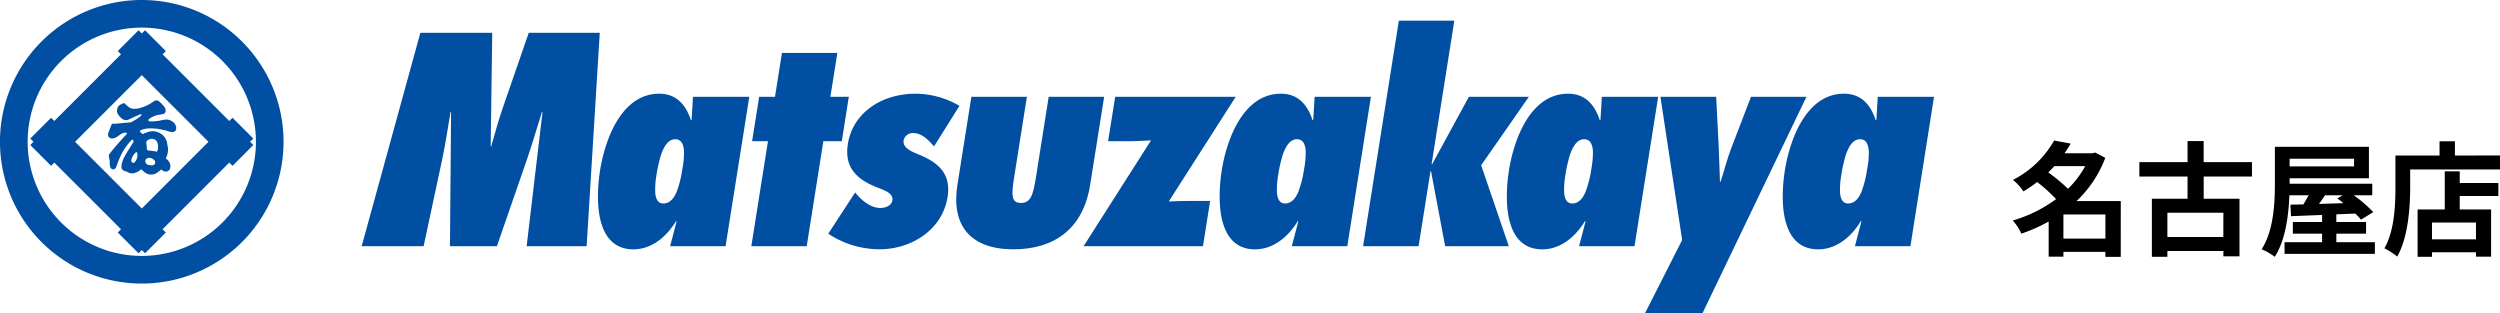
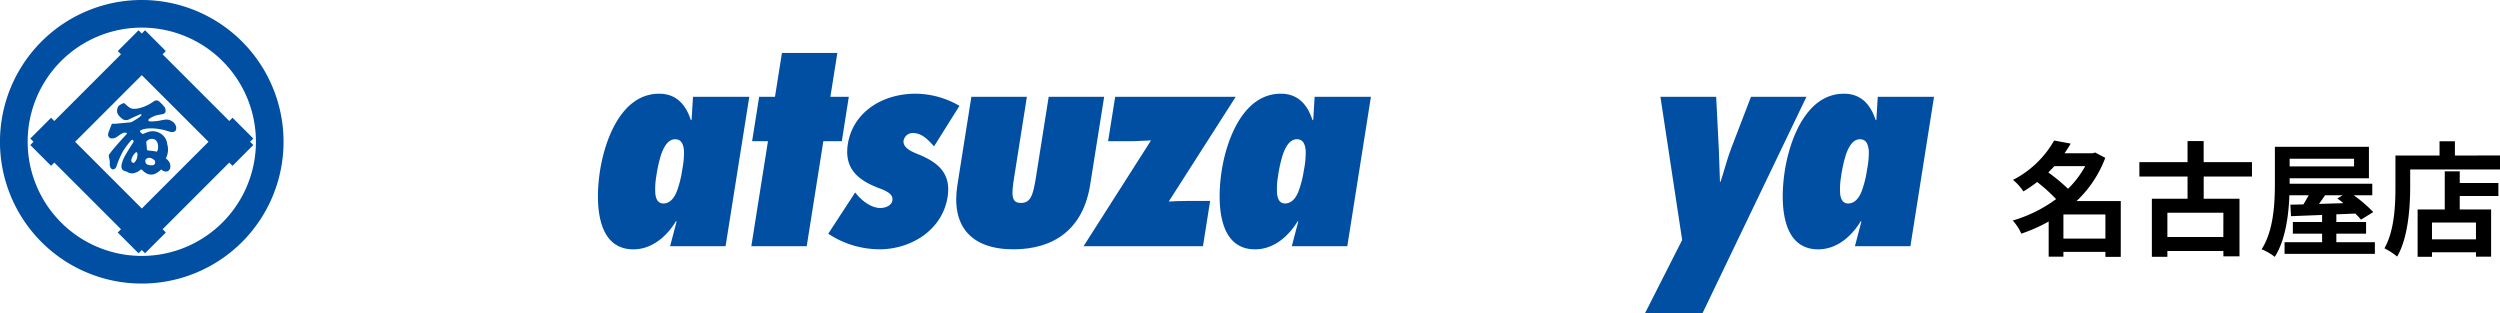
<svg xmlns="http://www.w3.org/2000/svg" width="363.226" height="45.476" viewBox="0 0 363.226 45.476">
  <defs>
    <clipPath id="clip-path">
      <rect id="長方形_23134" data-name="長方形 23134" width="281" height="45.476" fill="none" />
    </clipPath>
  </defs>
  <g id="logo" transform="translate(-32 -32.252)">
    <g id="グループ_240" data-name="グループ 240" transform="translate(32 32.252)">
      <g id="グループ_239" data-name="グループ 239" clip-path="url(#clip-path)">
        <path id="パス_122" data-name="パス 122" d="M35.165,6.035a20.6,20.6,0,1,0,0,29.13,20.6,20.6,0,0,0,0-29.13M8.875,32.323a16.583,16.583,0,1,1,23.453,0,16.577,16.577,0,0,1-23.453,0" transform="translate(-0.001 -0.001)" fill="#004fa3" />
        <path id="パス_123" data-name="パス 123" d="M45.02,35.331l3.02-3.024-.473-.473.473-.466-3.02-3.02-.471.468-9.69-9.69.473-.47L32.31,15.634l-.473.473-.469-.473-3.022,3.022.47.47-9.691,9.69-.469-.468-3.022,3.02.47.466-.47.473,3.022,3.024.469-.473,9.691,9.687-.47.473,3.018,3.018.473-.466.473.466,3.022-3.018-.473-.473,9.69-9.687Zm-13.183,6.2-9.69-9.693,9.69-9.681,9.691,9.681Z" transform="translate(-11.237 -11.238)" fill="#004fa3" />
        <path id="パス_124" data-name="パス 124" d="M65.764,55.837a1.237,1.237,0,0,0-.657-.967,1.4,1.4,0,0,0-.974-.212s-.5.069-.7.125a3.356,3.356,0,0,1-.461.071,6.934,6.934,0,0,1-.974.064.8.8,0,0,1-.215-.064.138.138,0,0,1-.06-.185s.071-.159.561-.4a4.241,4.241,0,0,1,.648-.253,2.177,2.177,0,0,1,.379-.074s.245-.039.484-.09a.517.517,0,0,0,.4-.3,1.039,1.039,0,0,0-.085-.653,5.358,5.358,0,0,0-.865-.914.576.576,0,0,0-.48-.108,1.045,1.045,0,0,0-.332.161,5.916,5.916,0,0,1-2.243,1,3.539,3.539,0,0,1-.68.039,1.306,1.306,0,0,1-.457-.127,4.222,4.222,0,0,1-.77-.643.3.3,0,0,0-.253-.019c-.127.058-.332.159-.476.245a1,1,0,0,0-.261.279,1.528,1.528,0,0,0-.131.487,1.039,1.039,0,0,0,.141.6,3.089,3.089,0,0,0,.591.623.863.863,0,0,0,.546.2s.092.049.427-.086c0,0,1.091-.531,1.581-.722a.375.375,0,0,1,.193-.044A.1.1,0,0,1,60.7,54s.014.2-1.423,1a.592.592,0,0,1-.17.049l-2.316.212a.682.682,0,0,0-.168-.018.352.352,0,0,0-.163.018.17.17,0,0,0-.09.09s-.228.581-.38.971a2.483,2.483,0,0,0-.116.372.69.69,0,0,0,.046.42.592.592,0,0,0,.376.263,1.193,1.193,0,0,0,.713-.136s.251-.159.448-.3a2.039,2.039,0,0,1,.7-.378.759.759,0,0,1,.374.01s.081.046.06.1a.193.193,0,0,1-.071.123s-1.807,1.93-2.478,2.884a.338.338,0,0,0-.074.289s.035.215.058.314.069.342.078.48a1.277,1.277,0,0,1,0,.24,1.625,1.625,0,0,0,.048.48.572.572,0,0,0,.328.388.441.441,0,0,0,.28-.028.663.663,0,0,0,.307-.371,14.2,14.2,0,0,1,.849-2.027,10.078,10.078,0,0,1,1.313-1.792.255.255,0,0,1,.166-.069.121.121,0,0,1,.127.077.48.48,0,0,1,.03.245s-.845,1.291-1.248,2.032a4.364,4.364,0,0,0-.468,1.2,1.492,1.492,0,0,0-.025.494.586.586,0,0,0,.279.406,1.042,1.042,0,0,0,.272.113,1.349,1.349,0,0,1,.362.141,1.213,1.213,0,0,0,1,.109,2.188,2.188,0,0,0,.837-.452s0-.014.069-.039a.068.068,0,0,1,.088-.007s.108.085.175.145a2.029,2.029,0,0,0,.741.509,1.471,1.471,0,0,0,1.133-.071,4.069,4.069,0,0,0,.78-.561.045.045,0,0,1,.074-.011.817.817,0,0,0,.247.187.781.781,0,0,0,.639.057.691.691,0,0,0,.392-.586,1.176,1.176,0,0,0-.261-.907,1.841,1.841,0,0,0-.351-.342.051.051,0,0,1-.023-.067,2.761,2.761,0,0,0,.194-2.022,2.056,2.056,0,0,0-1.324-1.737,2.081,2.081,0,0,0-1.408-.065s-.321.108-.52.185c0,0-.126.058-.214.088,0,0-.1.048-.161.018,0,0-.249-.2-.28-.244a.9.9,0,0,1-.057-.1s-.035-.072.014-.111c0,0,.554-.507,2.492-.288a12.529,12.529,0,0,1,1.238.247,5.591,5.591,0,0,0,.644.191.752.752,0,0,0,.589-.021s.313-.081.286-.574m-4.27,1.958a.956.956,0,0,1,1.04-.282s.406.077.554.688a1.947,1.947,0,0,1-.007.871.948.948,0,0,1-.1.2.1.1,0,0,1-.108.049.537.537,0,0,0-.143-.042,7.965,7.965,0,0,0-.861-.106s-.318,0-.364-.169a7.17,7.17,0,0,0-.1-1.026.353.353,0,0,1,.083-.184m-.108,2.618s.429-.519,1.2.134a.388.388,0,0,1,.129.265.9.9,0,0,1-.03.258.487.487,0,0,1-.473.233s-.644.025-.835-.286a.984.984,0,0,1-.093-.265.384.384,0,0,1,.1-.339M60.076,60.2a1.66,1.66,0,0,1-.376.667.226.226,0,0,1-.2.071.346.346,0,0,1-.247-.215.612.612,0,0,1,0-.293,2.1,2.1,0,0,1,.6-.989s.138-.12.214.007c0,0,.136.173,0,.752" transform="translate(-40.156 -37.273)" fill="#004fa3" />
-         <path id="パス_125" data-name="パス 125" d="M210.849,47.966l2.307-19.485h-.086c-.724,2.263-1.37,4.522-2.141,6.784l-4.4,12.7h-6.82l.162-19.485h-.078c-.4,2.3-.722,4.561-1.211,6.865l-2.7,12.62h-9l8.525-31h10.444l-.226,16.491h.081c.551-1.933,1.056-3.822,1.737-5.758l3.712-10.733h10.319l-1.91,31Z" transform="translate(-134.334 -12.195)" fill="#004fa3" />
        <path id="パス_126" data-name="パス 126" d="M327.5,70.572h-8.056L320.38,67l-.07-.085c-1.391,2.309-3.569,4.113-6.2,4.113-5.59,0-5.509-7.276-4.838-11.512.681-4.274,3.034-11.1,8.584-11.1,2.589,0,3.922,1.726,4.609,3.864l.1-.083.2-3.329h8.181Zm-7.007-8.179a14.861,14.861,0,0,0,.713-2.958,12.95,12.95,0,0,0,.258-2.633c-.057-.945-.339-1.771-1.282-1.771-.988,0-1.6.99-2.033,2.181a20.325,20.325,0,0,0-.715,3.205,11.121,11.121,0,0,0-.143,2.471c.074.819.385,1.476,1.162,1.476,1.031,0,1.668-.9,2.04-1.97" transform="translate(-222.082 -34.801)" fill="#004fa3" />
        <path id="パス_127" data-name="パス 127" d="M388.214,55.438l2.418-15.253h-2.305l1.024-6.453h2.3l1.011-6.372h8.05L399.7,33.732h2.676l-1.016,6.453h-2.683l-2.416,15.253Z" transform="translate(-279.053 -19.667)" fill="#004fa3" />
        <path id="パス_128" data-name="パス 128" d="M431.87,62.76c.787,1.031,2.19,2.259,3.668,2.259.706,0,1.62-.328,1.737-1.1s-.5-1.236-1.818-1.734c-2.992-1.108-5.242-2.75-4.653-6.454.709-4.482,4.817-7.316,9.876-7.316a12.773,12.773,0,0,1,6.339,1.765l-3.687,5.883c-.807-.862-1.707-1.933-3.062-1.933a1.349,1.349,0,0,0-1.363,1.071c-.18,1.11,1.3,1.681,2.106,2.01,2.748,1.115,4.841,2.669,4.282,6.209-.775,4.89-5.4,7.6-9.879,7.6a13.522,13.522,0,0,1-7.459-2.263Z" transform="translate(-307.62 -34.801)" fill="#004fa3" />
        <path id="パス_129" data-name="パス 129" d="M504.347,50.021,502.5,61.7c-.413,2.587-.431,3.742.967,3.742,1.437,0,1.779-1.116,2.2-3.742l1.848-11.677h8.059L513.54,62.81c-1.015,6.407-5.226,9.369-11.147,9.369-6.245,0-9.078-3.452-8.137-9.369l2.026-12.789Z" transform="translate(-355.151 -35.956)" fill="#004fa3" />
        <path id="パス_130" data-name="パス 130" d="M559.884,71.727l9.8-15.371c-1.042.037-2.122.118-3.149.118h-3.085l1.027-6.453h17.513l-9.729,15.211c.907-.042,1.783-.081,2.686-.081h3.326l-1.042,6.577Z" transform="translate(-402.452 -35.956)" fill="#004fa3" />
        <path id="パス_131" data-name="パス 131" d="M648.741,70.572h-8.063L641.613,67l-.06-.085c-1.4,2.309-3.579,4.113-6.209,4.113-5.594,0-5.5-7.276-4.84-11.512.681-4.274,3.038-11.1,8.589-11.1,2.584,0,3.915,1.726,4.6,3.864l.1-.083.2-3.329h8.179Zm-7.014-8.179a15.518,15.518,0,0,0,.722-2.958A13.016,13.016,0,0,0,642.7,56.8c-.057-.945-.334-1.771-1.28-1.771-.99,0-1.6.99-2.033,2.181a19.949,19.949,0,0,0-.715,3.205,10.912,10.912,0,0,0-.141,2.471c.074.819.381,1.476,1.161,1.476,1.027,0,1.663-.9,2.037-1.97" transform="translate(-452.991 -34.801)" fill="#004fa3" />
-         <path id="パス_132" data-name="パス 132" d="M714.188,32.559h-.081L712.38,43.453h-8.063l5.195-32.766h8.063l-3.306,20.845h.085l5.332-9.784H728.4l-6.93,9.943,4.021,11.763h-9.249Z" transform="translate(-506.273 -7.682)" fill="#004fa3" />
-         <path id="パス_133" data-name="パス 133" d="M797.146,70.572H789.09L790.027,67l-.074-.085c-1.389,2.309-3.564,4.113-6.2,4.113-5.593,0-5.512-7.276-4.841-11.512.678-4.274,3.032-11.1,8.586-11.1,2.584,0,3.917,1.726,4.607,3.864l.1-.083.194-3.329h8.186Zm-7.011-8.179a15.683,15.683,0,0,0,.724-2.958,13.547,13.547,0,0,0,.249-2.633c-.055-.945-.341-1.771-1.285-1.771-.99,0-1.59.99-2.032,2.181a21.564,21.564,0,0,0-.713,3.205,11.342,11.342,0,0,0-.143,2.471c.078.819.382,1.476,1.167,1.476,1.02,0,1.663-.9,2.033-1.97" transform="translate(-559.669 -34.801)" fill="#004fa3" />
        <path id="パス_134" data-name="パス 134" d="M850.038,81.432l5.382-10.608-3.158-20.8h8.1l.378,7.479c.076,1.606.1,3.252.173,4.854H861c.54-1.6.927-3.248,1.546-4.854l2.873-7.479h8.058L858.39,81.432Z" transform="translate(-611.019 -35.956)" fill="#004fa3" />
        <path id="パス_135" data-name="パス 135" d="M939.7,70.572h-8.061L932.575,67l-.069-.085c-1.391,2.309-3.566,4.113-6.2,4.113-5.593,0-5.509-7.276-4.841-11.512.688-4.274,3.036-11.1,8.583-11.1,2.6,0,3.92,1.726,4.616,3.864l.092-.083.2-3.329h8.176Zm-7.013-8.179a14.863,14.863,0,0,0,.713-2.958,12.541,12.541,0,0,0,.258-2.633c-.065-.945-.335-1.771-1.288-1.771-.987,0-1.592.99-2.023,2.181a20.085,20.085,0,0,0-.713,3.205,10.864,10.864,0,0,0-.148,2.471c.074.819.385,1.476,1.158,1.476,1.033,0,1.67-.9,2.044-1.97" transform="translate(-662.136 -34.801)" fill="#004fa3" />
      </g>
    </g>
    <path id="パス_1102" data-name="パス 1102" d="M7.794-1.08V-4.59h6.1v3.51Zm3.168-10.53a14.107,14.107,0,0,1-2.5,3.294A25.382,25.382,0,0,0,5.6-10.692c.306-.306.594-.612.882-.918Zm5.166,5.076H9.7a16.663,16.663,0,0,0,4.176-6.282L12.4-13.59l-.36.108H7.956c.324-.468.63-.936.9-1.4l-2.412-.45A14.379,14.379,0,0,1,.468-9.612,7.456,7.456,0,0,1,1.98-7.938a18.527,18.527,0,0,0,2-1.368A25,25,0,0,1,6.732-6.822a20.011,20.011,0,0,1-6.3,3.114A6.84,6.84,0,0,1,1.674-1.8,23.076,23.076,0,0,0,5.652-3.564V1.548H7.794v-.7h6.1v.72h2.232Zm14.9,5.22H22.9V-4.842h8.136ZM35.19-10.1v-2.088H28.17v-3.06H25.83v3.06h-7V-10.1h7v3.222H20.646V1.566H22.9V.72h8.136v.774h2.34v-8.37h-5.2V-10.1ZM48.366-7.38l-.774.468a9.734,9.734,0,0,1,.882.684c-1.206.036-2.412.072-3.546.108.288-.4.594-.828.882-1.26Zm1.656-5.31v1.116h-9.36V-12.69ZM47.448-.558V-1.8h4.32V-3.492h-4.32V-4.608L50.2-4.716a8.993,8.993,0,0,1,.828.882l1.782-1.1A19.428,19.428,0,0,0,49.968-7.38h2.7V-9.054H40.662v-.792h11.52v-4.572H38.52v5.2c0,2.862-.144,6.912-1.926,9.684a8.351,8.351,0,0,1,1.908,1.1C40.05-.846,40.518-4.446,40.626-7.38h2.808c-.252.45-.522.918-.774,1.332l-1.89.036.09,1.674c1.278-.054,2.826-.108,4.518-.18v1.026H41.13V-1.8h4.248V-.558H39.924V1.134H53.046V-.558ZM67.734-.972h-6.39V-3.42h6.39Zm-2.358-9.882H63.2V-5.31H59.256V1.566h2.088V.9h6.39v.648h2.2V-5.31H65.376V-7.272h5.616v-1.89H65.376Zm-.7-2.3v-2.07H62.442v2.07H56.034v4.536c0,2.592-.126,6.372-1.6,8.946A9.942,9.942,0,0,1,56.286,1.53c1.62-2.808,1.89-7.254,1.89-10.152v-2.5h13.05v-2.034Z" transform="translate(324 68)" />
  </g>
</svg>